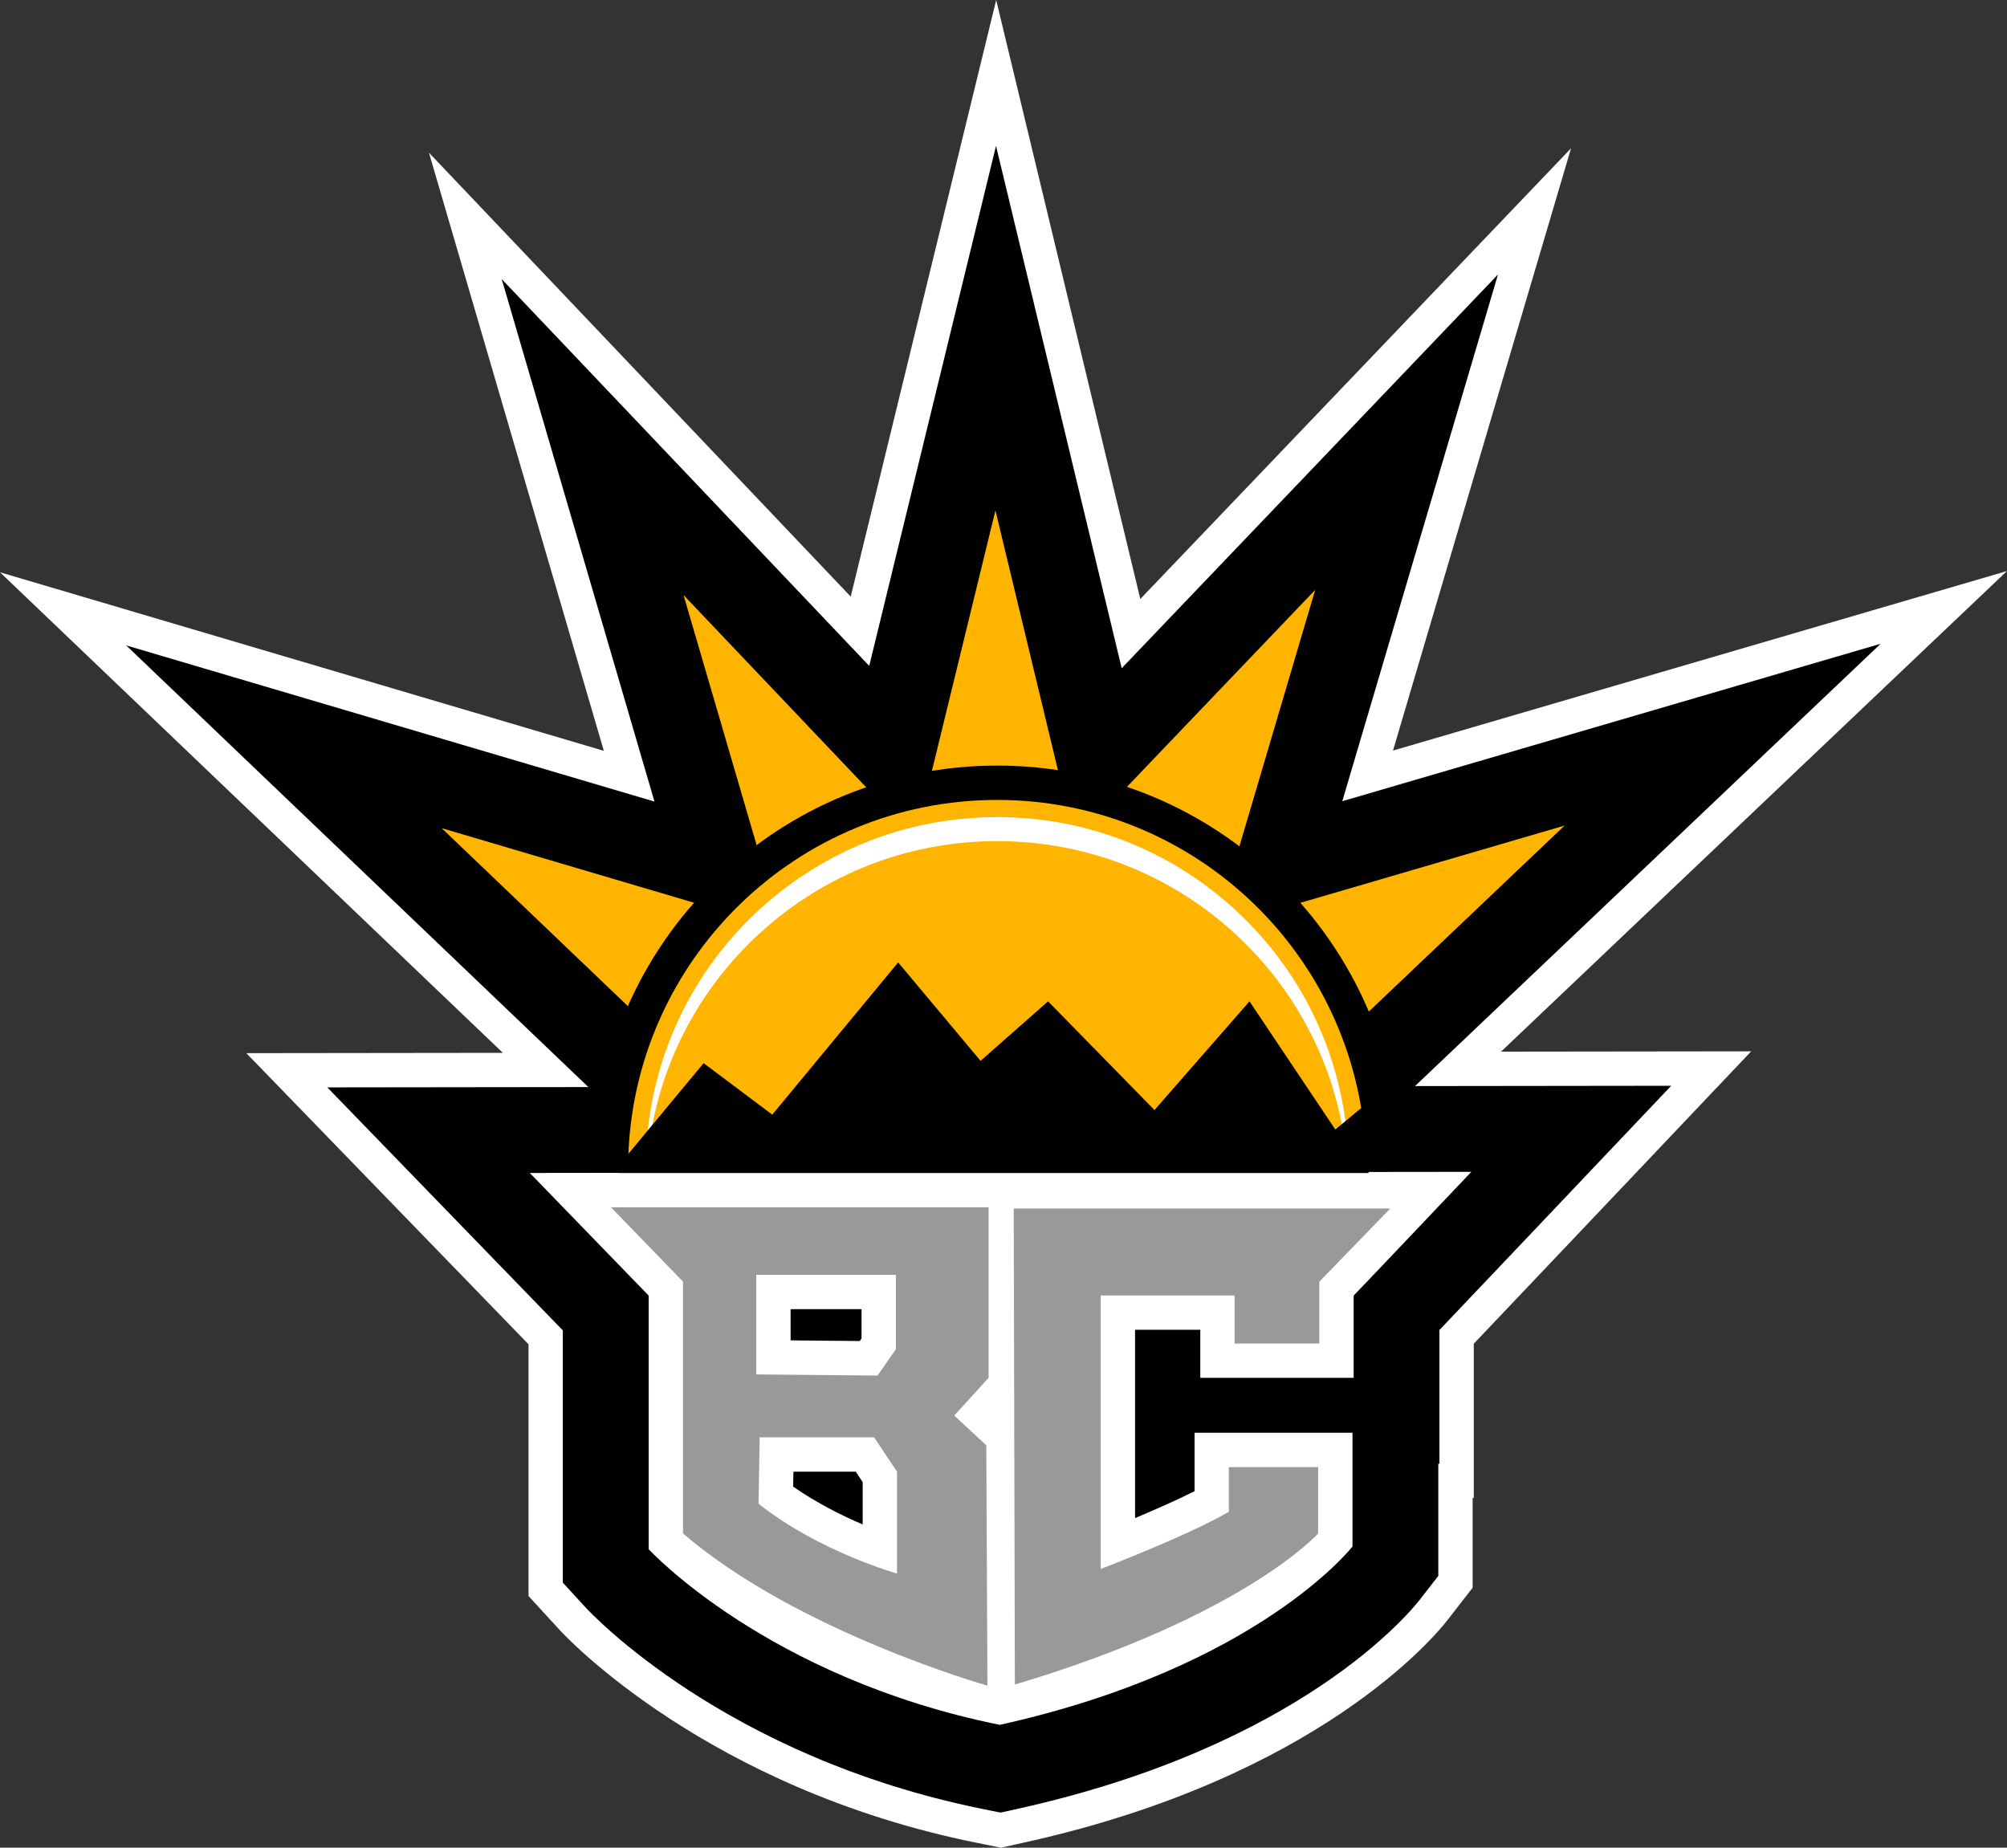
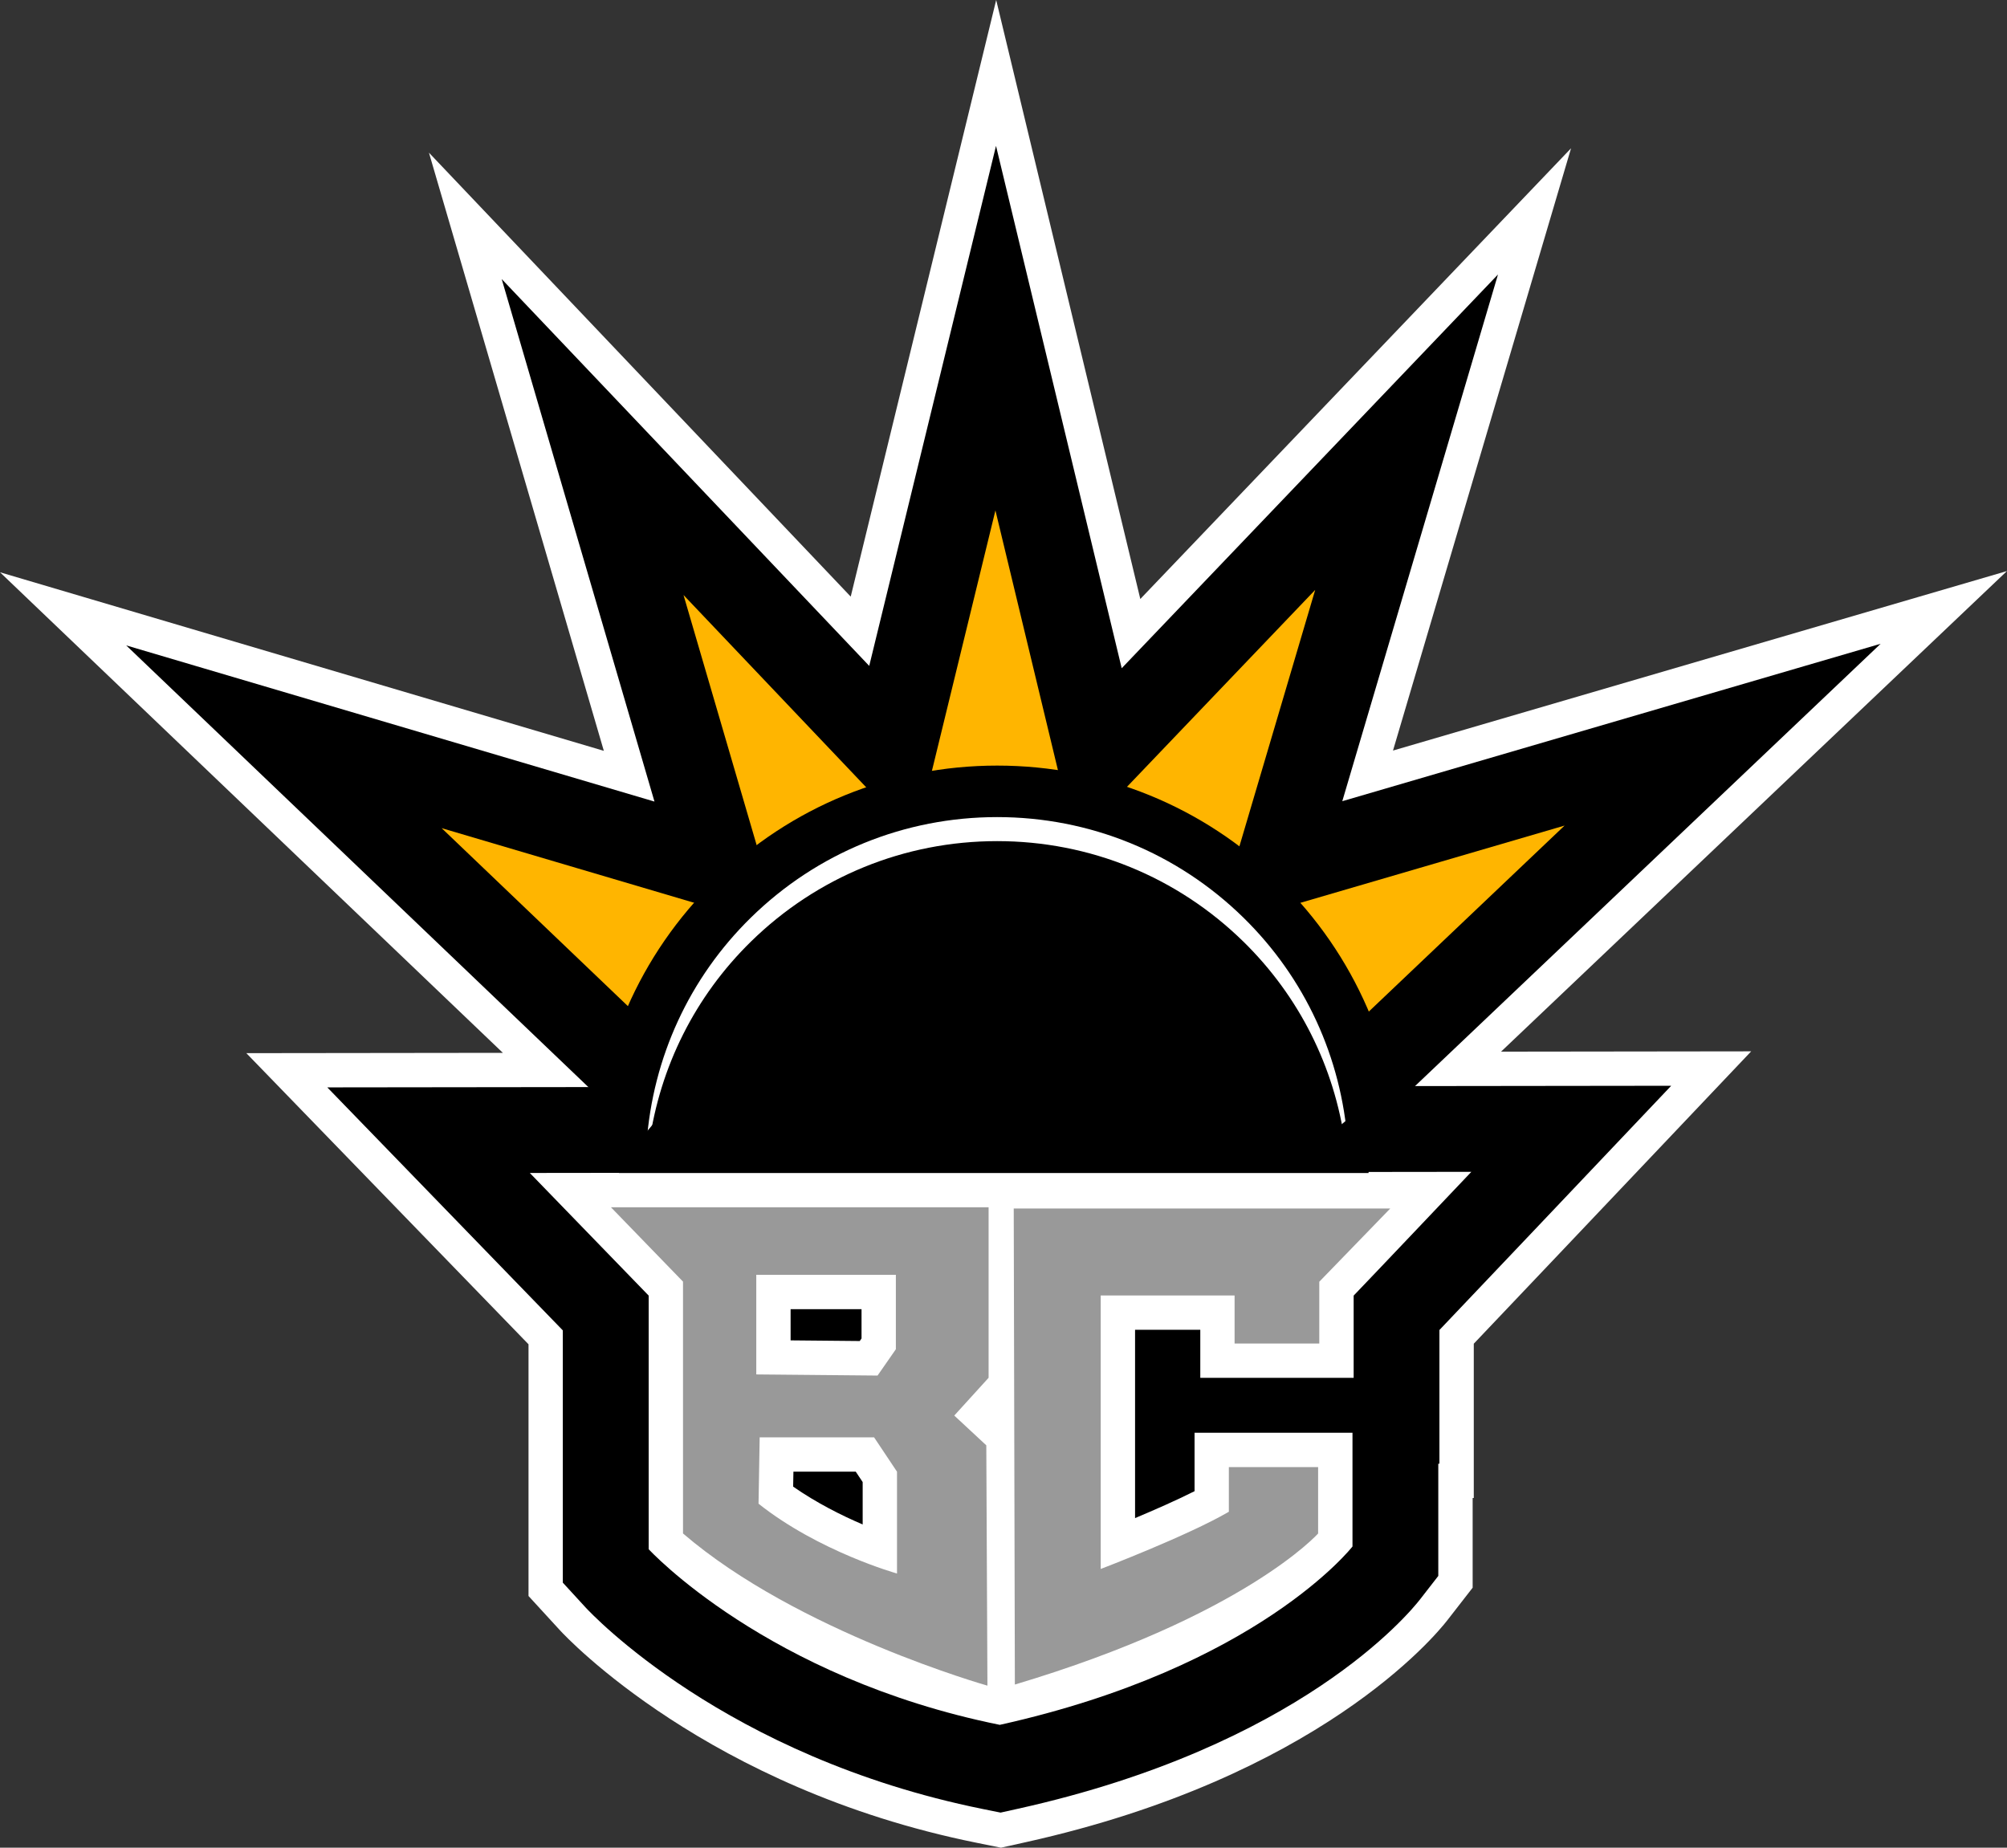
<svg xmlns="http://www.w3.org/2000/svg" id="Layer_2" data-name="Layer 2" viewBox="0 0 584.58 538.19">
  <rect x="0" y="0" width="584.58" height="538.19" fill="#333333" stroke="none" />
  <defs>
    <style>
      .cls-1 {
        fill: #fff;
      }

      .cls-2 {
        fill: #ffb500;
      }

      .cls-3 {
        fill: #999;
      }
    </style>
  </defs>
  <g id="Layer_1-2" data-name="Layer 1">
    <path class="cls-1" d="M247.79,173.78c-19.64-20.68-122.85-129.31-122.85-129.31,0,0,42.89,146.71,50.94,174.23C148.3,210.53,0,166.69,0,166.69c0,0,119.46,114.16,146.47,139.98-22.52.03-74.72.09-74.72.09,0,0,77,79.45,82.19,84.8v73.32l9.21,10.04c1.72,1.87,42.96,45.98,121.12,61.8l7.28,1.47,7.25-1.61c85.26-18.94,119.19-60.03,122.78-64.65l7.36-9.47v-26.13h.33v-44.94c4.44-4.68,24.67-25.98,24.67-25.98l56.13-59.18s-50.74.06-72.86.09c27.28-25.91,147.36-139.99,147.36-139.99,0,0-151.1,44.18-178.83,52.29,8.15-27.56,51.86-175.43,51.86-175.43,0,0-105.65,110.55-125.46,131.28C325.46,146.68,290.16,0,290.16,0c0,0-35.61,146.04-42.37,173.78Z" />
    <path d="M95.34,316.74s59.65,61.55,68.59,70.77v73.48l6.58,7.17c1.63,1.77,40.69,43.57,115.73,58.76l5.2,1.05,5.18-1.15c81.83-18.18,113.69-56.69,117.05-61.02l5.26-6.77v-32.7h.33v-38.93c10-10.51,26.49-27.9,27.42-28.87l40.09-42.27-391.44.47Z" />
    <path d="M253.17,193.95c-16.73-17.61-107.04-112.67-107.04-112.67,0,0,37.59,128.58,44.5,152.2-23.37-6.91-153.87-45.49-153.87-45.49l157.85,150.86s33.09-58.45,34.35-60.68c2.11-1.24,40.41-23.79,40.45-23.82.07,0,43.51-.37,44.63-.38,1.21.69,37.82,21.41,40.8,23.09.68,1.15,35.4,60.11,35.4,60.11l157.53-149.65s-133.75,39.11-156.8,45.85c6.92-23.41,45.35-153.42,45.35-153.42,0,0-92.61,96.9-109.6,114.69-5.71-23.73-36.61-152.15-36.61-152.15,0,0-31.14,127.73-36.93,151.47Z" />
    <path class="cls-2" d="M270.27,229.33l39-.33-19.33-80.33-19.67,80.67ZM325.72,231.85l33.94,19.21,23.42-79.24-57.37,60.03ZM376.03,263.77l19.79,33.61,59.9-56.91-79.69,23.3ZM222.39,253.01l33.61-19.79-56.91-59.9,23.3,79.69ZM188.67,298.58l19.21-33.94-79.24-23.42,60.03,57.37Z" />
    <path d="M208.26,256.52c-22.05,21.58-34.58,50.44-35.28,81.25l-.23,10.23h235.4l-.23-10.23c-.7-30.81-13.23-59.67-35.28-81.25-22.09-21.62-51.27-33.52-82.18-33.52s-60.1,11.91-82.18,33.52Z" />
    <path class="cls-1" d="M154.32,341.66s30.39,31.36,34.62,35.72v73.87s34.33,37.41,102.27,51.16c75.39-16.75,102.73-51.95,102.73-51.95v-33.13h-46v17.02c-5.26,2.65-11.69,5.47-17.33,7.84v-54.86h19v14h44.67v-23.95c4.2-4.34,34.28-36.05,34.28-36.05l-274.23.33ZM250.94,381.33v8.53c-.23.33-.27.38-.52.75-5.12-.05-12.01-.11-20.14-.19v-9.09h20.67ZM249.25,428.66c1,1.5,1.26,1.89,2.02,3.03v12.35c-6.03-2.57-13.39-6.24-20.25-11.02.03-1.7.04-2.18.08-4.36h18.15Z" />
-     <path class="cls-2" d="M290.44,233c-58.54,0-106.14,46.78-107.47,105h214.94c-1.33-58.22-48.93-105-107.47-105Z" />
    <path class="cls-1" d="M290.44,245c26.96,0,52.42,10.38,71.69,29.24,16.31,15.96,26.52,36.5,29.65,58.76h.77c-1.8-24.93-12.41-48.13-30.42-65.76-19.27-18.86-44.73-29.24-71.69-29.24s-52.42,10.38-71.69,29.24c-18,17.62-28.61,40.83-30.42,65.76h.77c3.13-22.25,13.34-42.8,29.65-58.76,19.27-18.86,44.73-29.24,71.69-29.24Z" />
    <path class="cls-1" d="M189.1,333c-.33,2.32-.6,4.65-.77,7h204.21c-.17-2.35-.44-4.68-.77-7h-202.67Z" />
    <path class="cls-3" d="M295.27,352l.33,138.67c67-20,88.33-44,88.33-44v-19.33h-26v13c-12,7-37.33,16.67-37.33,16.67v-79.67h39v14h24.67v-18l20.67-21.33h-109.67ZM198.94,373.33v73.33c33.33,28.67,88.67,44.33,88.67,44.33l-.33-70-9.33-8.67,10-11v-49.67h-110l21,21.67ZM261.27,458.33s-22.67-6.33-40.33-20.33l.33-19.33h33.33l6.67,10v29.67ZM220.27,371.33h40.67v21.67l-5.33,7.67-35.33-.33v-29Z" />
    <polygon points="180.61 339 204.94 309.67 224.94 324.67 261.61 280.33 285.61 309 305.27 291.67 336.27 323.33 363.94 291.67 388.94 329 400.61 319.33 398.61 341.67 180.27 341.67 180.61 339" />
  </g>
</svg>